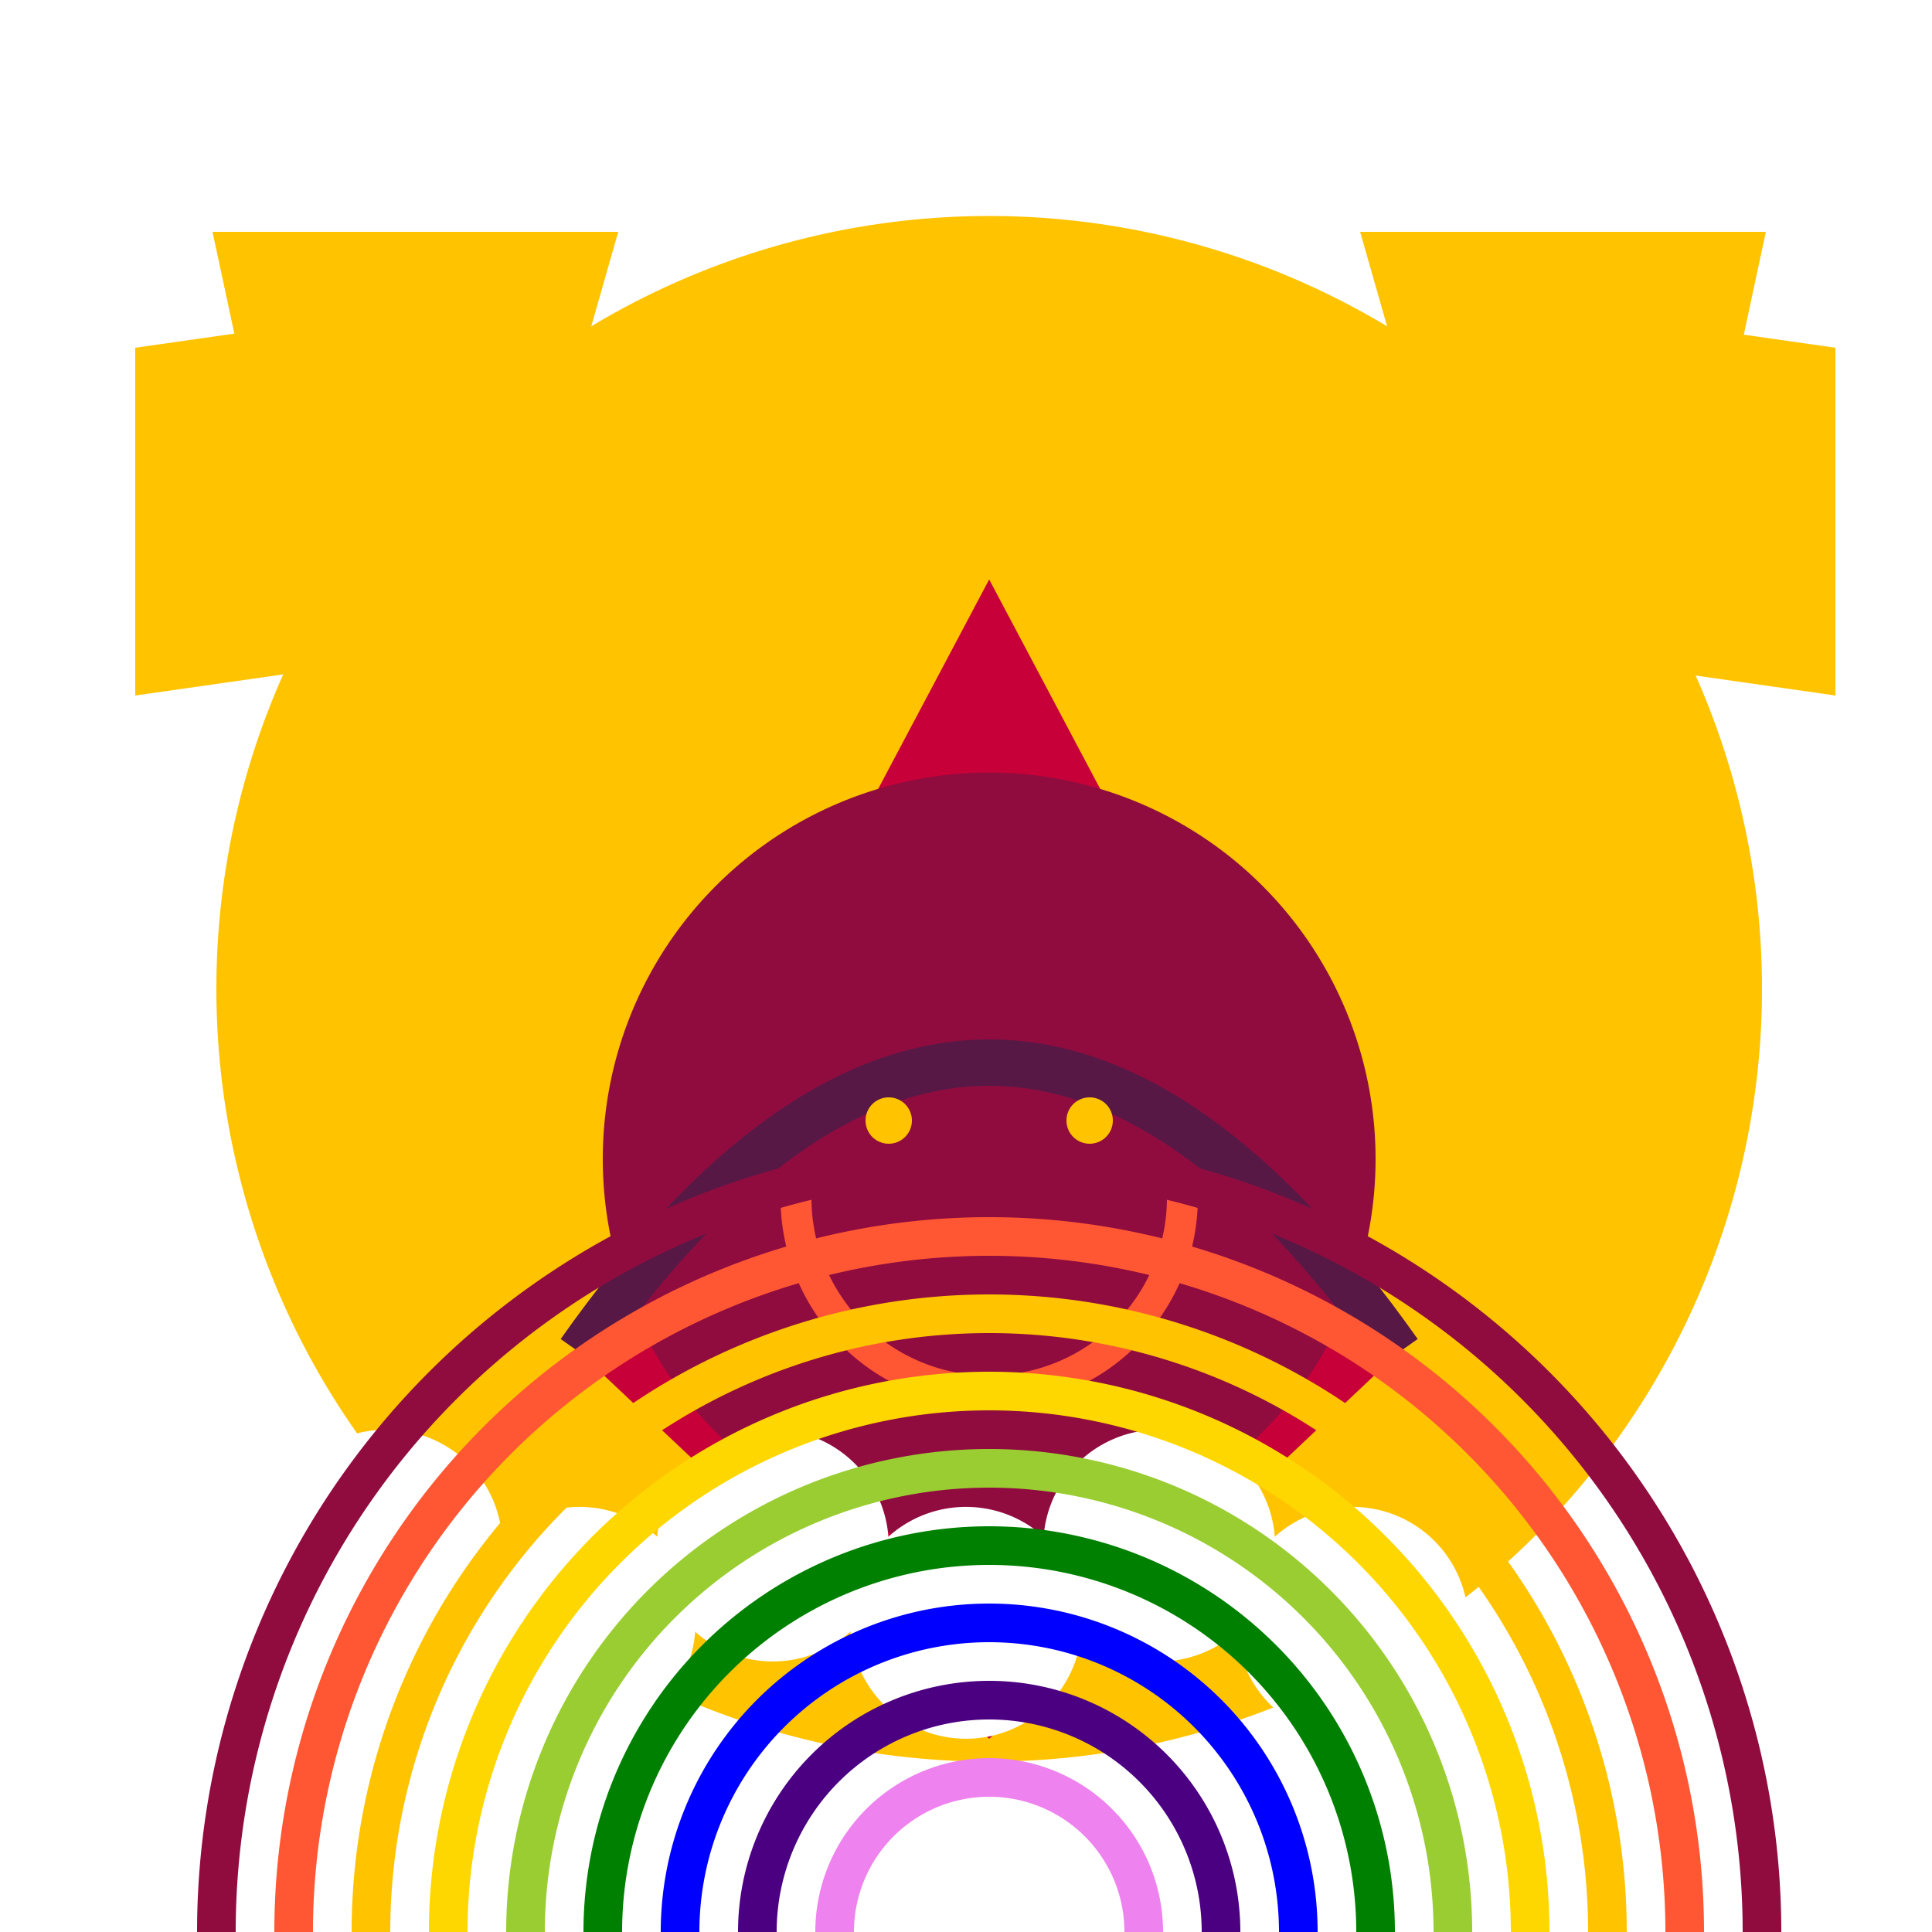
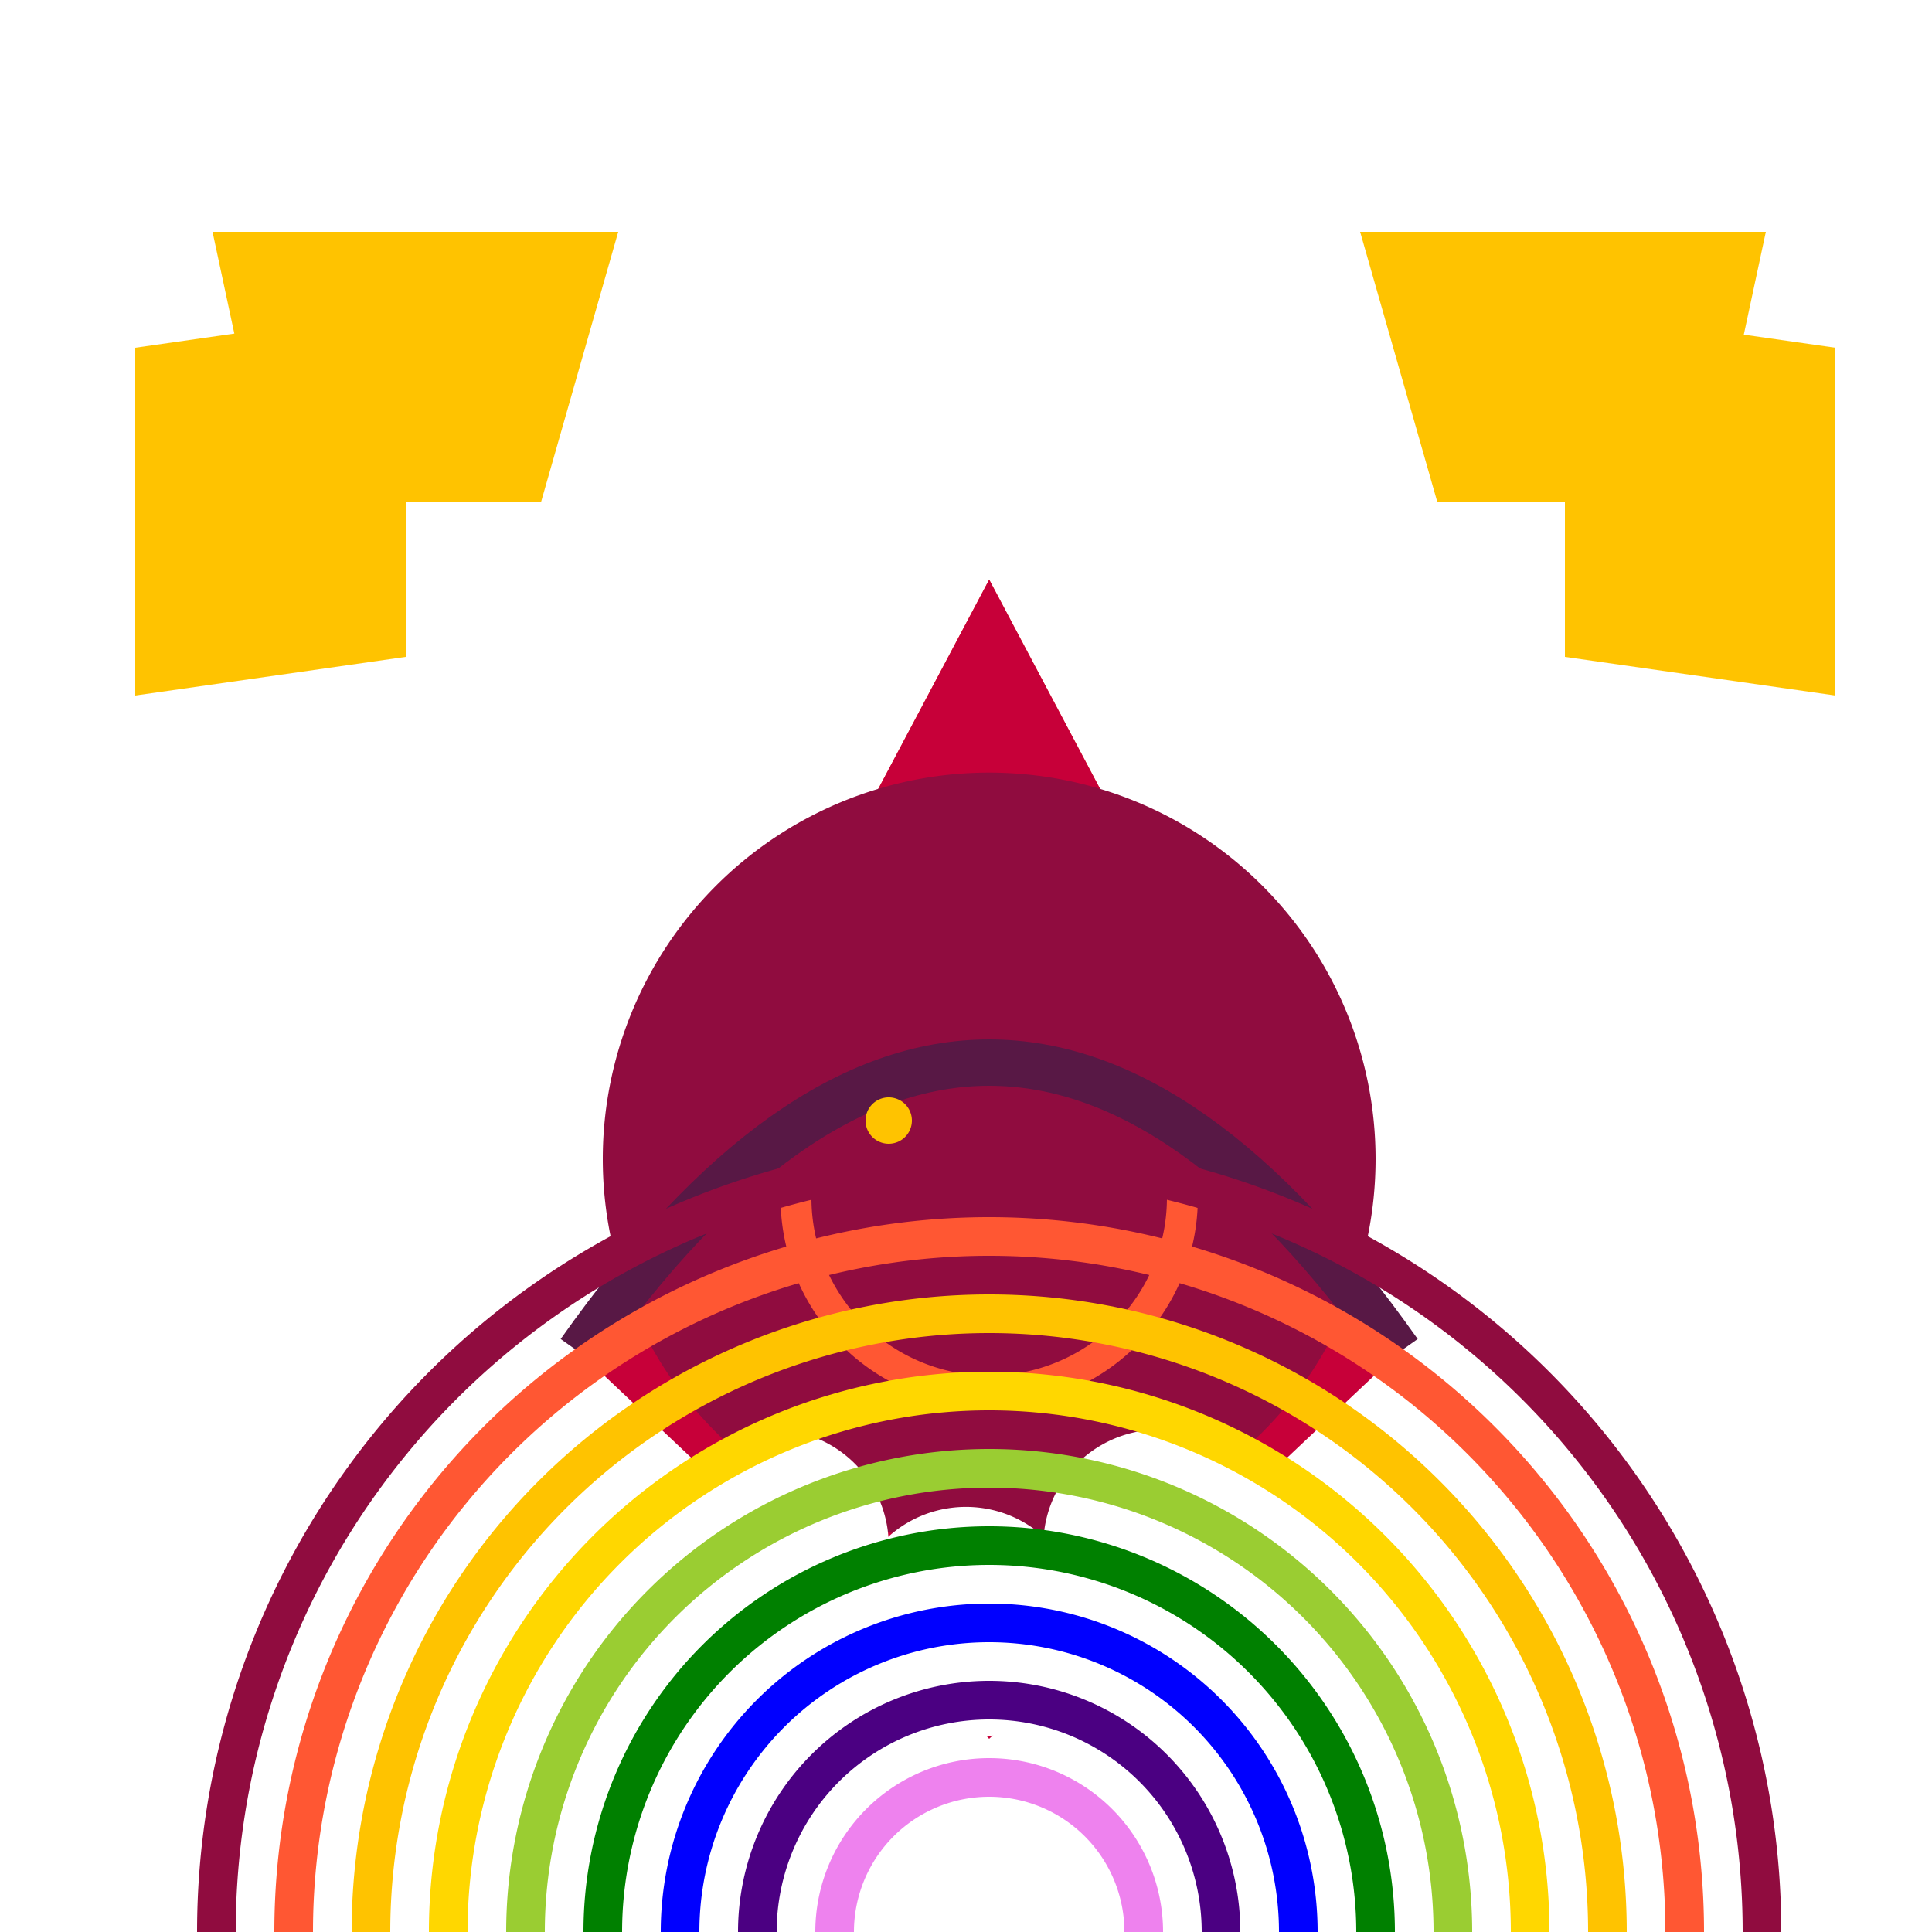
<svg xmlns="http://www.w3.org/2000/svg" width="500" height="500">
  <defs />
  <g>
    <rect fill="#FFFFFF" stroke="none" x="0" y="0" width="512" height="512" />
-     <path fill="#FFC300" stroke="none" paint-order="stroke fill markers" d=" M 456 256 A 200 200 0 1 1 456 255.8" />
    <path fill="#FF5733" stroke="none" paint-order="stroke fill markers" d=" M 150 350 L 362 350 L 256 150 Z" />
    <path fill="#C70039" stroke="none" paint-order="stroke fill markers" d=" M 150 350 L 256 150 L 362 350 L 256 450 Z" />
    <path fill="#900C3F" stroke="none" paint-order="stroke fill markers" d=" M 356 300 A 100 100 0 1 1 356 299.9" />
    <path fill="none" stroke="#581845" paint-order="fill stroke markers" d=" M 150 350 Q 256 200 362 350" stroke-miterlimit="10" stroke-width="12" stroke-dasharray="" />
    <path fill="none" stroke="#FF5733" paint-order="fill stroke markers" d=" M 306 310 A 50 50 0 0 1 206 310" stroke-miterlimit="10" stroke-width="8" stroke-dasharray="" />
    <path fill="#FFC300" stroke="none" paint-order="stroke fill markers" d=" M 236 290 A 6 6 0 1 1 236 289.994" />
-     <path fill="#FFC300" stroke="none" paint-order="stroke fill markers" d=" M 288 290 A 6 6 0 1 1 288 289.994" />
    <path fill="#FFC300" stroke="none" paint-order="stroke fill markers" d=" M 105 170 L 35 180 L 35 90 L 105 80 Z" />
-     <path fill="#FFC300" stroke="none" paint-order="stroke fill markers" d=" M 405 170 L 475 180 L 475 90 L 405 80 Z" />
+     <path fill="#FFC300" stroke="none" paint-order="stroke fill markers" d=" M 405 170 L 475 180 L 475 90 L 405 80 " />
    <path fill="#FFC300" stroke="none" paint-order="stroke fill markers" d=" M 160 60 L 140 130 L 70 130 L 55 60 Z" />
    <path fill="#FFC300" stroke="none" paint-order="stroke fill markers" d=" M 352 60 L 372 130 L 442 130 L 457 60 Z" />
    <path fill="#FFFFFF" stroke="none" paint-order="stroke fill markers" d=" M 130 400 A 30 30 0 1 1 130 399.97" />
    <path fill="#FFFFFF" stroke="none" paint-order="stroke fill markers" d=" M 180 420 A 30 30 0 1 1 180 419.97" />
    <path fill="#FFFFFF" stroke="none" paint-order="stroke fill markers" d=" M 230 400 A 30 30 0 1 1 230 399.97" />
    <path fill="#FFFFFF" stroke="none" paint-order="stroke fill markers" d=" M 280 420 A 30 30 0 1 1 280 419.97" />
    <path fill="#FFFFFF" stroke="none" paint-order="stroke fill markers" d=" M 330 400 A 30 30 0 1 1 330 399.97" />
    <path fill="#FFFFFF" stroke="none" paint-order="stroke fill markers" d=" M 380 420 A 30 30 0 1 1 380 419.97" />
    <path fill="none" stroke="#900C3F" paint-order="fill stroke markers" d=" M 56 500 A 200 200 0 0 1 456 500" stroke-miterlimit="10" stroke-width="10" stroke-dasharray="" />
    <path fill="none" stroke="#FF5733" paint-order="fill stroke markers" d=" M 76 500 A 180 180 0 0 1 436 500" stroke-miterlimit="10" stroke-width="10" stroke-dasharray="" />
    <path fill="none" stroke="#FFC300" paint-order="fill stroke markers" d=" M 96 500 A 160 160 0 0 1 416 500" stroke-miterlimit="10" stroke-width="10" stroke-dasharray="" />
    <path fill="none" stroke="#FFD700" paint-order="fill stroke markers" d=" M 116 500 A 140 140 0 0 1 396 500" stroke-miterlimit="10" stroke-width="10" stroke-dasharray="" />
    <path fill="none" stroke="#9ACD32" paint-order="fill stroke markers" d=" M 136 500 A 120 120 0 0 1 376 500" stroke-miterlimit="10" stroke-width="10" stroke-dasharray="" />
    <path fill="none" stroke="#008000" paint-order="fill stroke markers" d=" M 156 500 A 100 100 0 0 1 356 500" stroke-miterlimit="10" stroke-width="10" stroke-dasharray="" />
    <path fill="none" stroke="#0000FF" paint-order="fill stroke markers" d=" M 176 500 A 80 80 0 0 1 336 500" stroke-miterlimit="10" stroke-width="10" stroke-dasharray="" />
    <path fill="none" stroke="#4B0082" paint-order="fill stroke markers" d=" M 196 500 A 60 60 0 0 1 316 500" stroke-miterlimit="10" stroke-width="10" stroke-dasharray="" />
    <path fill="none" stroke="#EE82EE" paint-order="fill stroke markers" d=" M 216 500 A 40 40 0 0 1 296 500" stroke-miterlimit="10" stroke-width="10" stroke-dasharray="" />
  </g>
</svg>